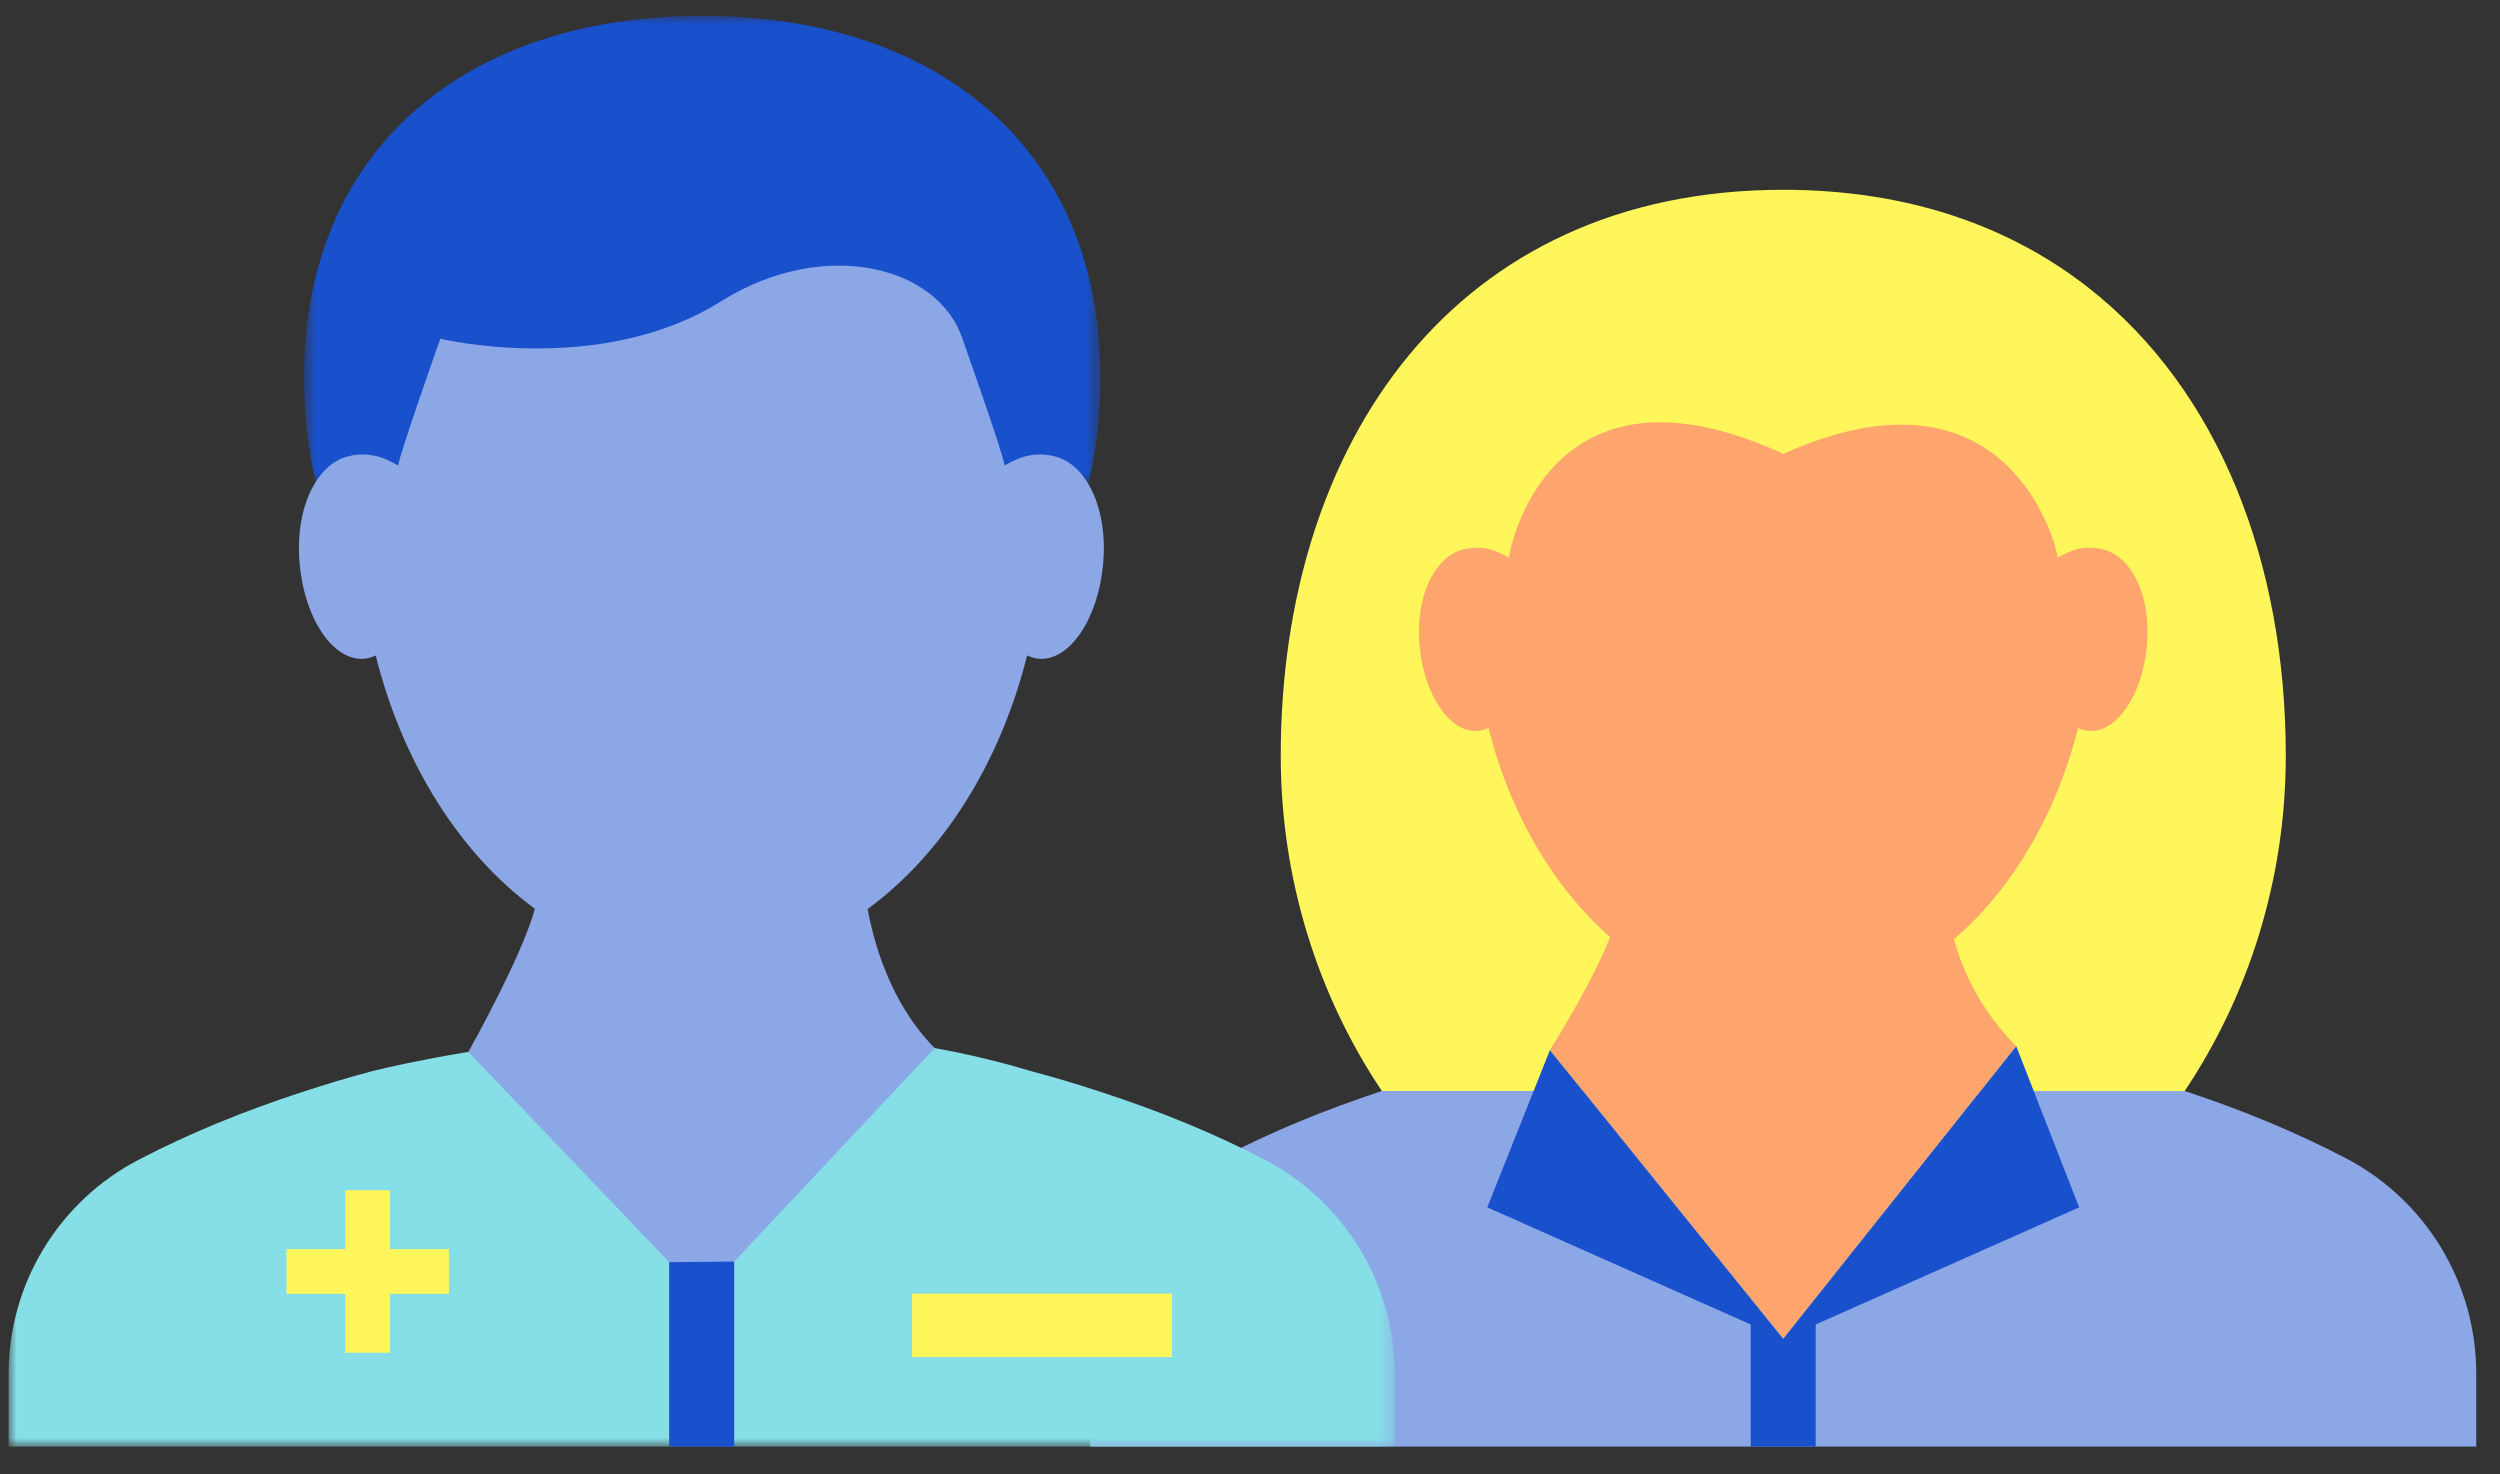
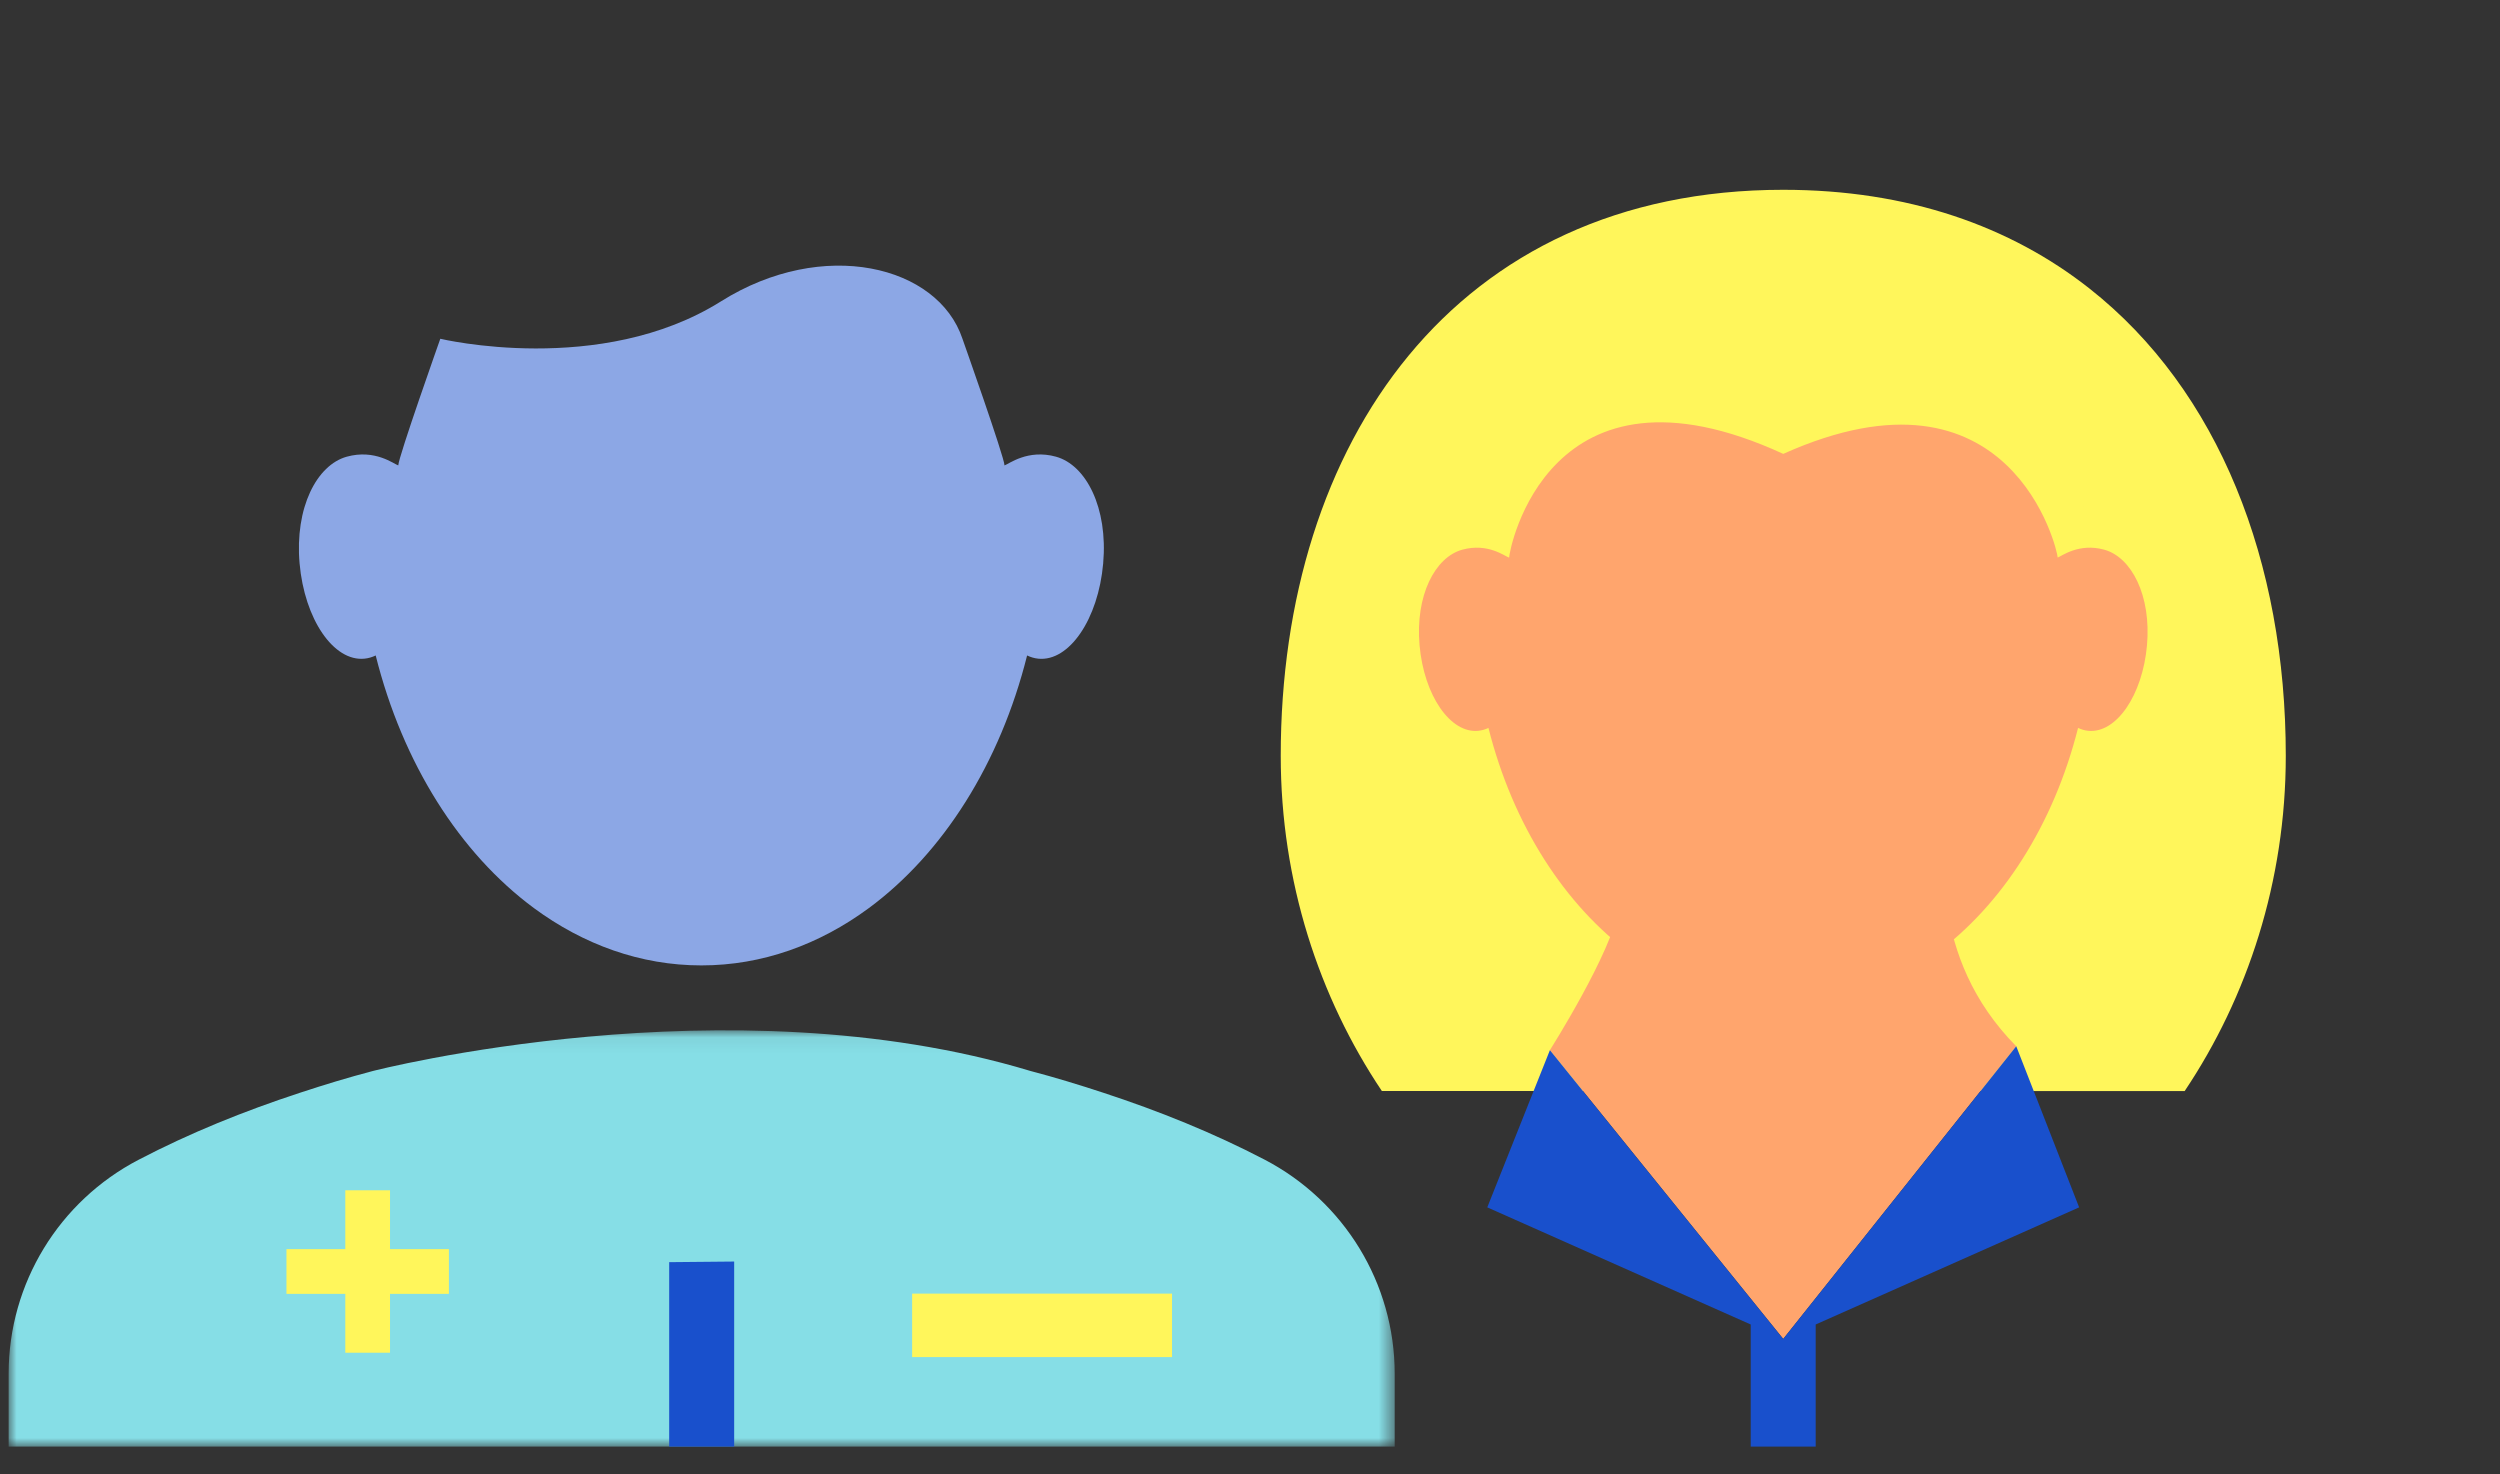
<svg xmlns="http://www.w3.org/2000/svg" xmlns:xlink="http://www.w3.org/1999/xlink" width="156" height="92" viewBox="0 0 156 92">
  <rect x="0" y="0" width="156" height="92" fill="#333333" stroke="none" />
  <defs>
    <path id="ilevko9j4a" d="M0.69 0L50.388 0 50.388 29.207 0.69 29.207z" />
    <path id="znm6b26roc" d="M0 0.063L86.489 0.063 86.489 26.04 0 26.04z" />
  </defs>
  <g fill="none" fill-rule="evenodd">
    <g>
      <g>
        <g>
          <g>
            <g>
              <g>
-                 <path fill="#8CA7E5" d="M68.292 56.237c-1.498-.491-3.006-.954-4.54-1.358-18.887-5.73-40.982-.01-41.043.007-1.546.406-3.036.867-4.544 1.362-3.486 1.15-6.867 2.528-10.065 4.202C3.156 63.042 0 68.19 0 73.86v4.567h86.49V73.87c0-5.68-3.162-10.832-8.115-13.429-3.201-1.676-6.59-3.056-10.083-4.205z" transform="translate(-1070 -1030) translate(0 786) translate(165 244.989) translate(855) translate(50) translate(68.027 10.854)" />
-                 <path fill="#FFF65B" d="M18.202 56.237c-3.925-5.853-6.311-13.085-6.311-20.912C11.89 15.815 22.716 0 43.249 0c7.78 0 14.168 2.272 19.1 6.155 8.082 6.363 12.257 17.054 12.257 29.17 0 7.827-2.386 15.059-6.31 20.914l-50.094-.002z" transform="translate(-1070 -1030) translate(0 786) translate(165 244.989) translate(855) translate(50) translate(68.027 10.854)" />
+                 <path fill="#FFF65B" d="M18.202 56.237c-3.925-5.853-6.311-13.085-6.311-20.912C11.89 15.815 22.716 0 43.249 0c7.78 0 14.168 2.272 19.1 6.155 8.082 6.363 12.257 17.054 12.257 29.17 0 7.827-2.386 15.059-6.31 20.914z" transform="translate(-1070 -1030) translate(0 786) translate(165 244.989) translate(855) translate(50) translate(68.027 10.854)" />
                <path fill="#FFA56D" d="M53.482 44.801l-20.495.013c-.404 2.725-4.3 8.87-4.3 8.87l14.56 18.022 14.539-18.263c-2.762-2.794-3.9-5.913-4.304-8.642" transform="translate(-1070 -1030) translate(0 786) translate(165 244.989) translate(855) translate(50) translate(68.027 10.854)" />
                <path fill="#1950CC" d="M61.711 63.496L57.786 53.442 43.245 71.706 28.687 53.686 24.779 63.496 41.218 70.805 41.218 78.426 45.272 78.426 45.272 70.805z" transform="translate(-1070 -1030) translate(0 786) translate(165 244.989) translate(855) translate(50) translate(68.027 10.854)" />
                <path fill="#FFA56D" d="M63.278 22.457c-1.598-.437-2.664.413-2.907.49 0-.447-2.883-12.859-17.124-6.468C28.55 9.716 26.143 22.5 26.143 22.947h-.017c-.244-.077-1.307-.927-2.907-.49-1.696.467-2.943 2.852-2.665 5.973.277 3.121 1.92 5.507 3.67 5.329.219-.024.429-.084.628-.18 1.525 6.037 4.75 11.07 8.937 14.134 2.796 2.044 6.023 3.21 9.458 3.21 3.44 0 6.665-1.166 9.46-3.21 4.19-3.064 7.414-8.097 8.938-14.135.199.097.41.157.628.18 1.75.18 3.393-2.207 3.672-5.328.275-3.121-.97-5.506-2.667-5.973L52.708 0" transform="translate(-1070 -1030) translate(0 786) translate(165 244.989) translate(855) translate(50) translate(68.027 10.854)" />
              </g>
              <g>
                <g transform="translate(-1070 -1030) translate(0 786) translate(165 244.989) translate(855) translate(50) translate(.54) translate(17.74)">
                  <mask id="g2w43uapwb" fill="#fff">
                    <use xlink:href="#ilevko9j4a" />
                  </mask>
-                   <path fill="#1950CC" d="M1.42 29.083C.94 27.005.69 24.825.69 22.576.69 8.221 10.902 0 25.54 0c14.638 0 24.848 8.22 24.848 22.576 0 2.292-.26 4.516-.757 6.631l-48.212-.124z" mask="url(#g2w43uapwb)" />
                </g>
                <g transform="translate(-1070 -1030) translate(0 786) translate(165 244.989) translate(855) translate(50) translate(.54) translate(0 63.24)">
                  <mask id="zzw1iyxe7d" fill="#fff">
                    <use xlink:href="#znm6b26roc" />
                  </mask>
                  <path fill="#86DEE6" d="M78.374 8.134c-3.2-1.668-6.59-3.037-10.083-4.181-1.497-.491-3.006-.954-4.54-1.356-18.888-5.7-40.981-.006-41.043.009-1.545.406-3.037.861-4.544 1.358-3.485 1.144-6.867 2.51-10.062 4.18-4.946 2.58-8.103 7.698-8.103 13.34v4.556h86.49v-4.546c0-5.65-3.162-10.776-8.115-13.36" mask="url(#zzw1iyxe7d)" />
                </g>
-                 <path fill="#8CA7E5" d="M53.481 55.02l-20.495.012c-.405 2.712-4.302 9.618-4.302 9.618l14.562 15.24 14.54-15.48c-2.763-2.779-3.901-6.675-4.305-9.39" transform="translate(-1070 -1030) translate(0 786) translate(165 244.989) translate(855) translate(50) translate(.54)" />
                <path fill="#8CA7E5" d="M65.353 27.508c-1.765-.488-2.942.461-3.212.545 0-.497-2.624-7.903-2.624-7.903-1.527-4.576-8.692-6.337-15.063-2.337-7.525 4.729-17.519 2.337-17.519 2.337s-2.623 7.406-2.623 7.903c-.27-.084-1.447-1.033-3.212-.545-1.875.519-3.251 3.18-2.946 6.66.307 3.48 2.122 6.14 4.055 5.943.242-.024.474-.093.694-.199 1.685 6.731 5.247 12.345 9.872 15.762 3.09 2.278 6.654 3.578 10.452 3.578s7.362-1.3 10.451-3.578c4.626-3.417 8.188-9.03 9.873-15.762.22.106.452.175.694.2 1.932.196 3.748-2.464 4.053-5.944.307-3.48-1.07-6.141-2.945-6.66" transform="translate(-1070 -1030) translate(0 786) translate(165 244.989) translate(855) translate(50) translate(.54)" />
                <path fill="#1950CC" d="M45.272 89.28L41.217 89.28 41.217 77.77 45.272 77.731z" transform="translate(-1070 -1030) translate(0 786) translate(165 244.989) translate(855) translate(50) translate(.54)" />
                <path fill="#FFF65B" d="M27.471 76.957L23.797 76.957 23.797 73.284 21.007 73.284 21.007 76.957 17.335 76.957 17.335 79.748 21.007 79.748 21.007 83.421 23.797 83.421 23.797 79.748 27.471 79.748zM56.377 83.693L72.594 83.693 72.594 79.733 56.377 79.733z" transform="translate(-1070 -1030) translate(0 786) translate(165 244.989) translate(855) translate(50) translate(.54)" />
              </g>
            </g>
          </g>
        </g>
      </g>
    </g>
  </g>
</svg>